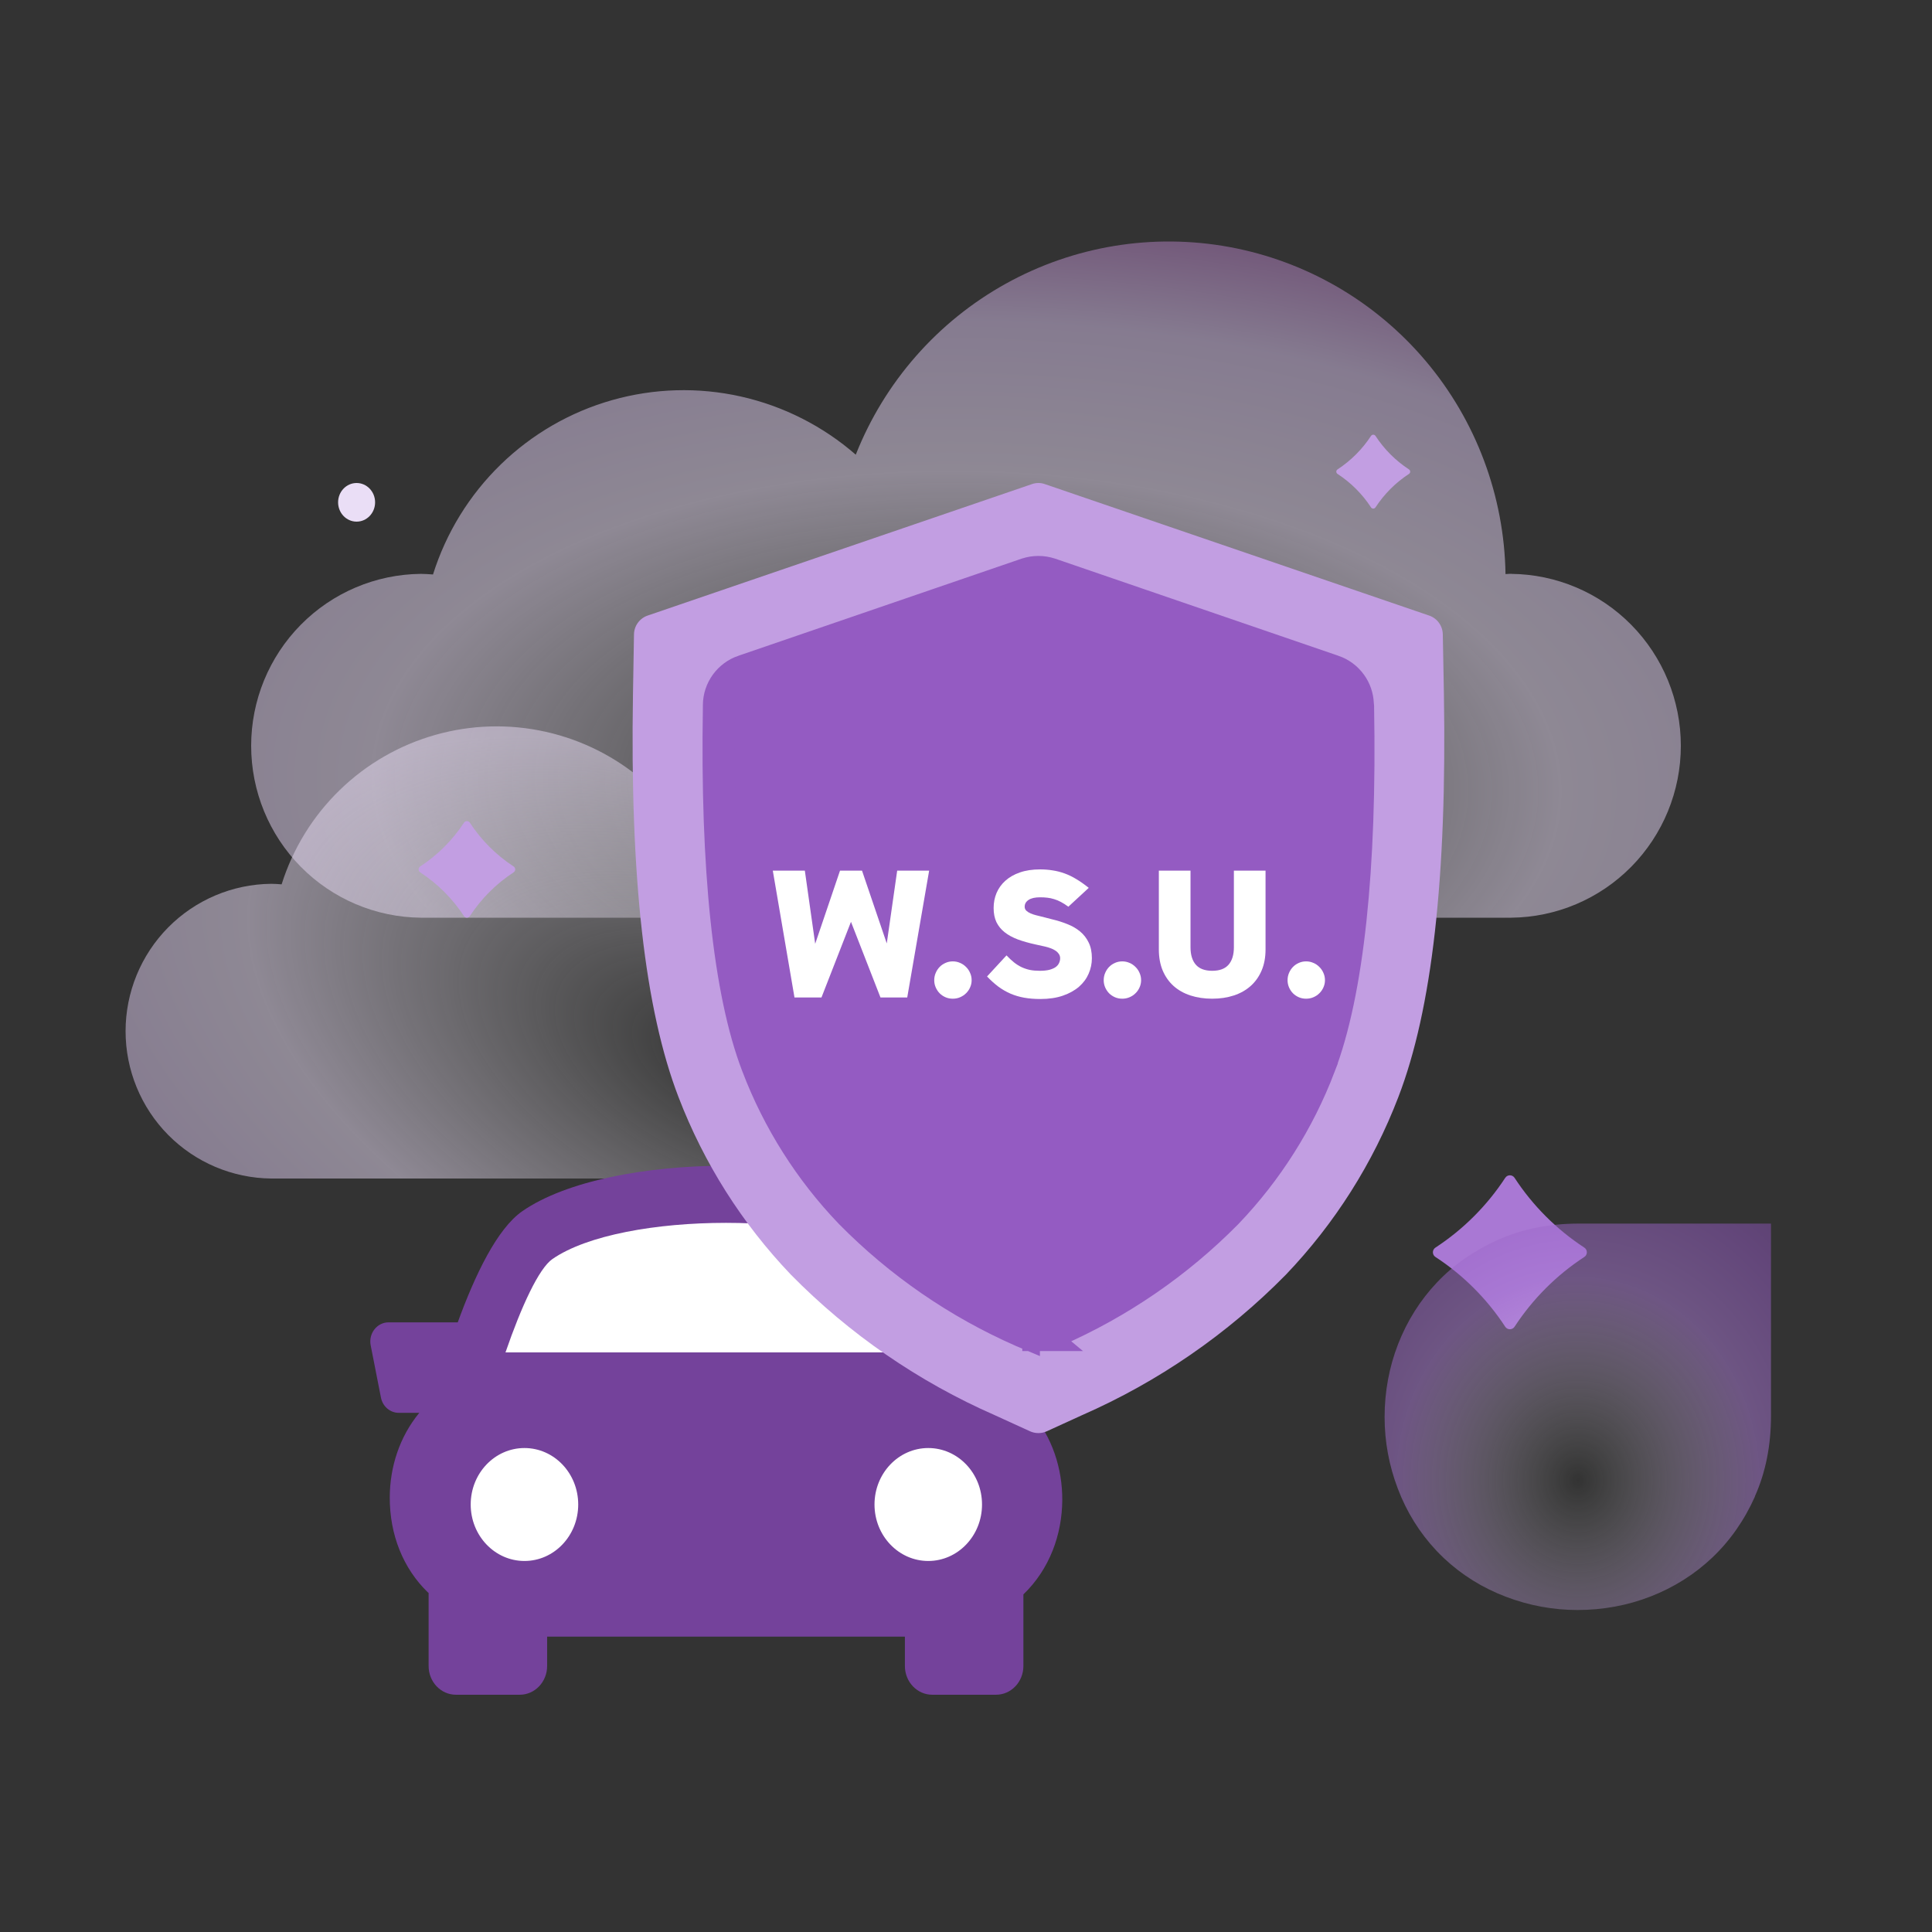
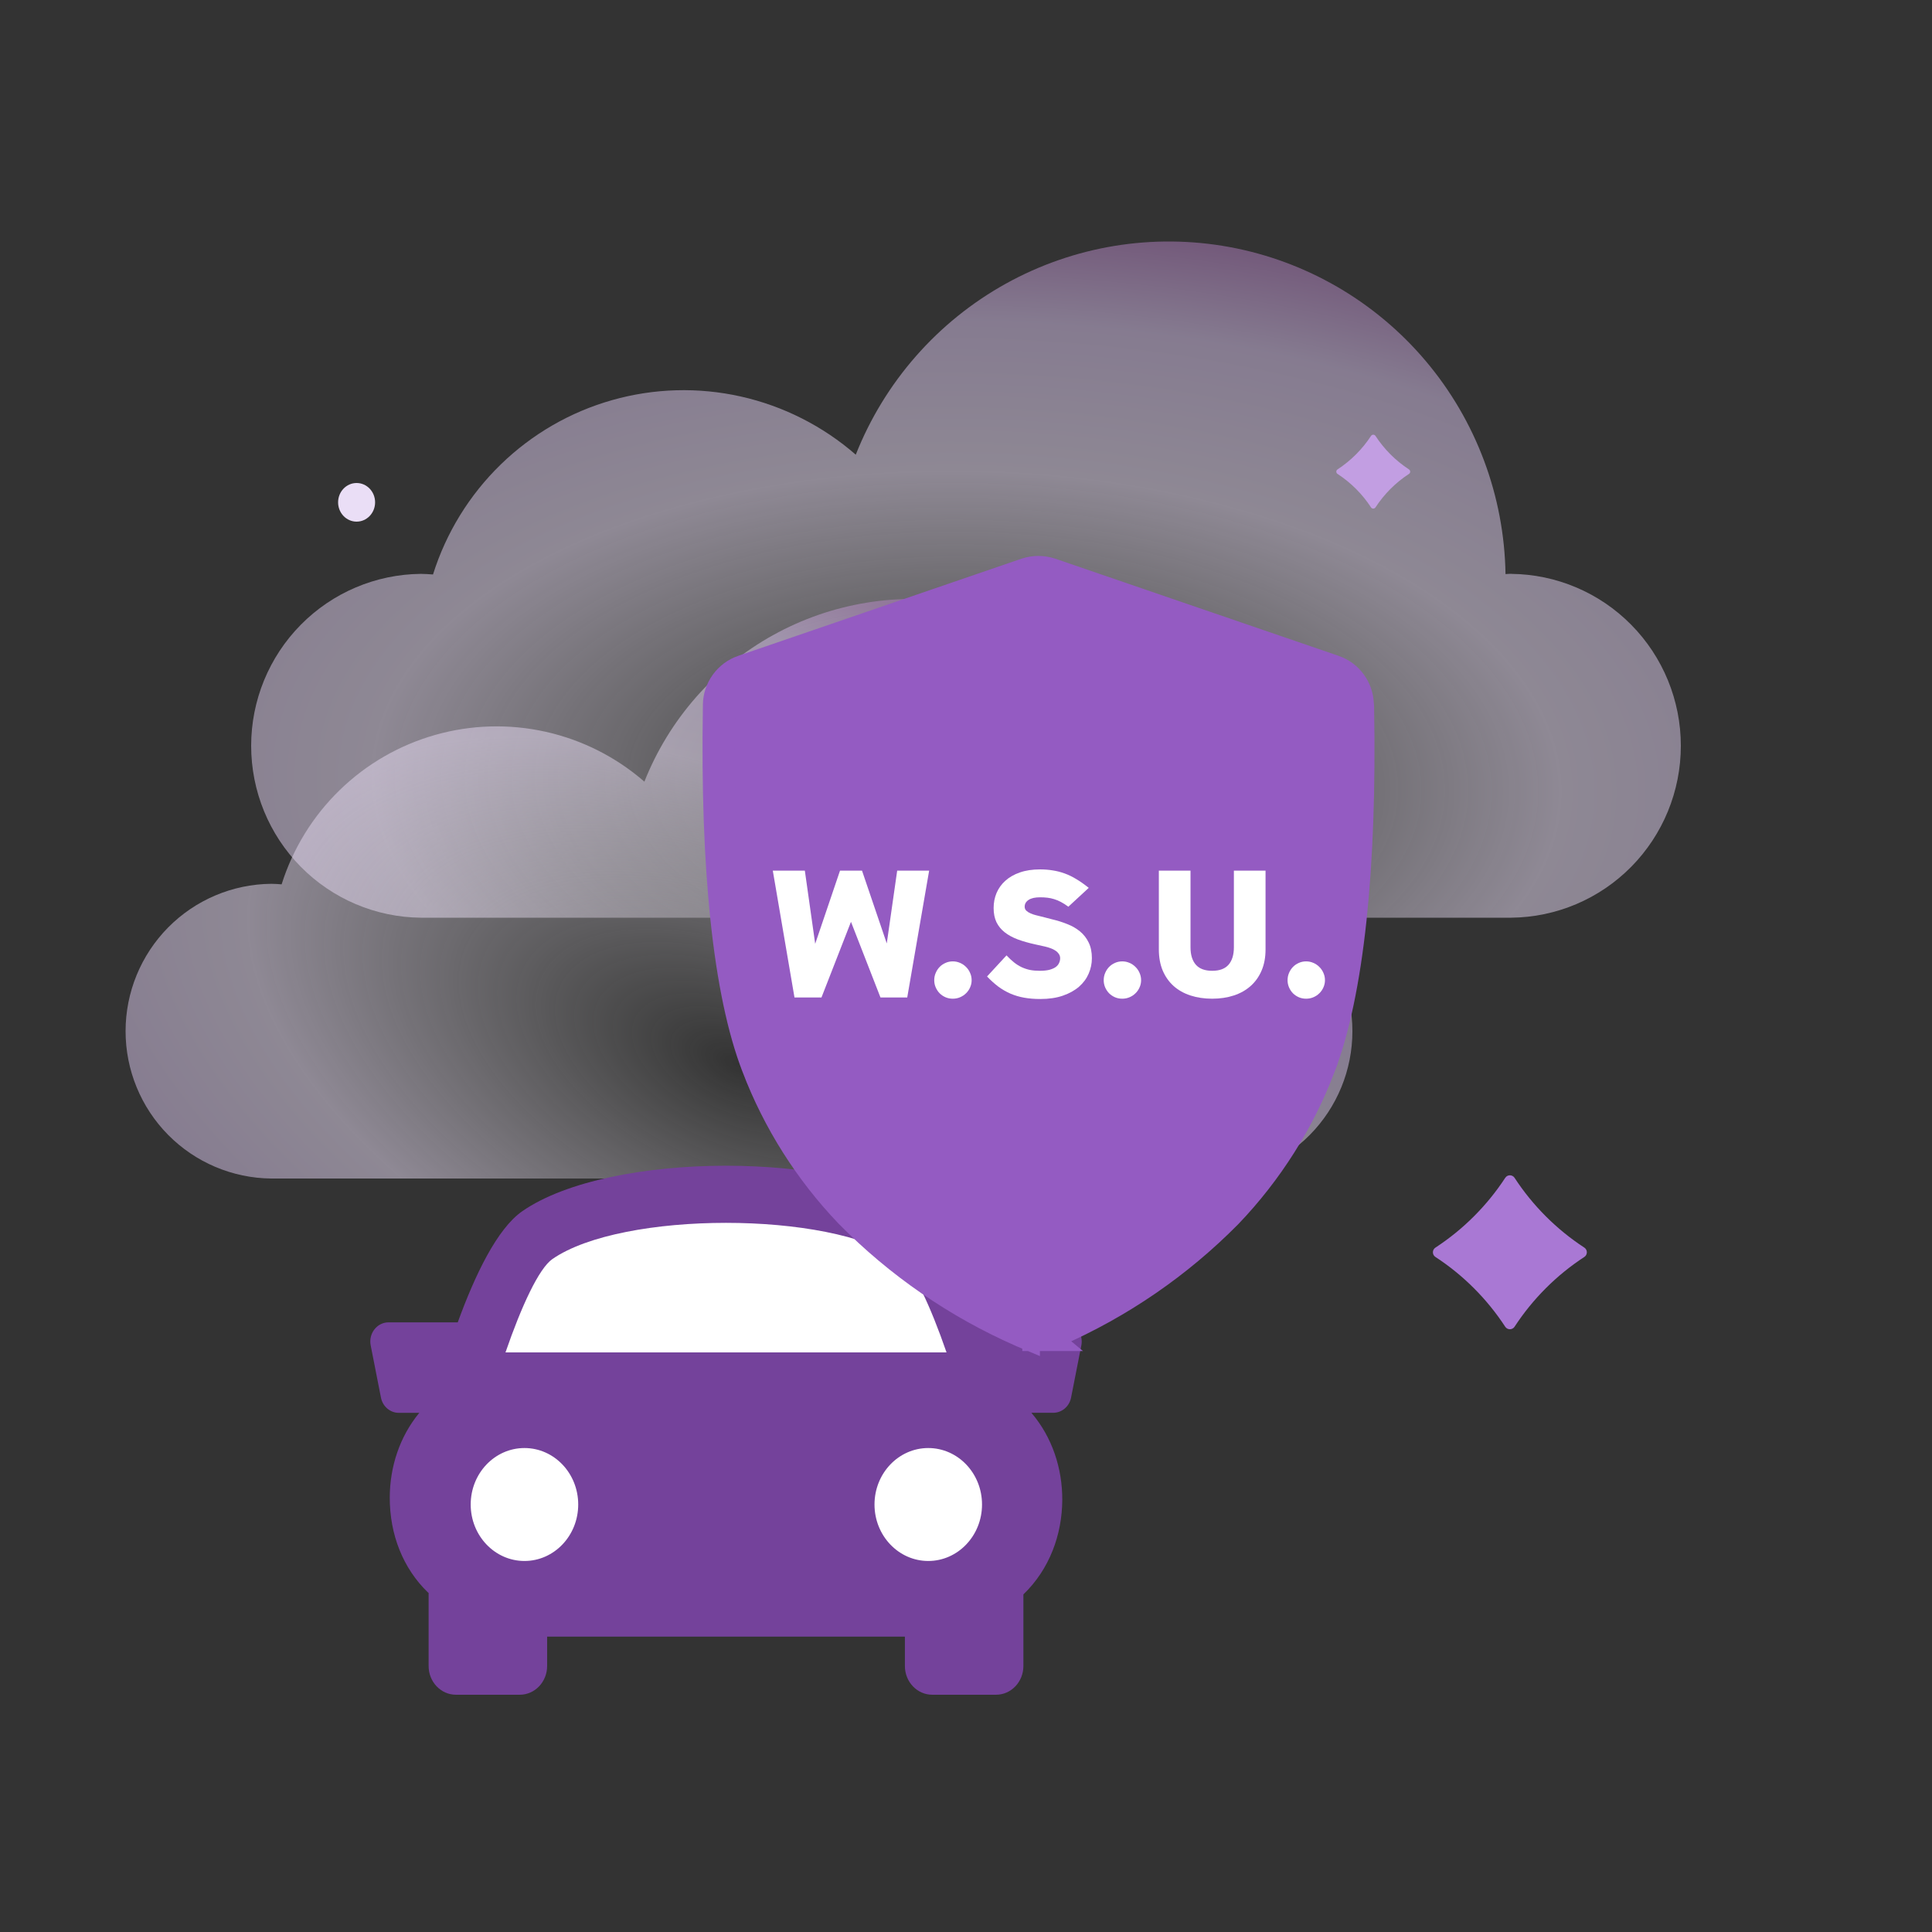
<svg xmlns="http://www.w3.org/2000/svg" width="120" height="120" viewBox="0 0 120 120" fill="none">
  <rect x="0" y="0" width="120" height="120" fill="#333333" stroke="none" />
  <path d="M93.862 35.639C93.743 35.639 93.628 35.653 93.51 35.657C93.433 30.804 91.681 26.127 88.555 22.423C85.428 18.72 81.119 16.218 76.361 15.343C71.603 14.469 66.691 15.276 62.459 17.628C58.227 19.98 54.939 23.73 53.153 28.241C51.109 26.462 48.656 25.22 46.015 24.628C43.373 24.036 40.627 24.113 38.023 24.851C35.419 25.589 33.038 26.965 31.096 28.856C29.153 30.747 27.709 33.092 26.895 35.682C26.644 35.664 26.393 35.644 26.138 35.644C23.334 35.671 20.654 36.808 18.681 38.808C16.707 40.807 15.6 43.508 15.6 46.322C15.6 49.136 16.707 51.837 18.681 53.836C20.654 55.836 23.334 56.973 26.138 57H93.862C96.667 56.973 99.347 55.836 101.32 53.836C103.293 51.837 104.4 49.136 104.4 46.322C104.4 43.508 103.293 40.807 101.32 38.808C99.347 36.808 96.667 35.671 93.862 35.644V35.639Z" fill="url(#paint0_radial_2018_5314)" fill-opacity="0.5" />
  <path d="M74.957 54.891C74.855 54.891 74.756 54.903 74.655 54.906C74.588 50.746 73.086 46.738 70.403 43.563C67.72 40.388 64.022 38.244 59.939 37.495C55.857 36.745 51.641 37.437 48.01 39.453C44.379 41.468 41.557 44.683 40.024 48.55C38.27 47.025 36.165 45.96 33.899 45.453C31.632 44.946 29.276 45.011 27.041 45.644C24.806 46.276 22.763 47.456 21.096 49.077C19.43 50.697 18.191 52.708 17.492 54.928C17.276 54.912 17.062 54.895 16.843 54.895C14.437 54.919 12.137 55.893 10.443 57.607C8.75 59.321 7.8 61.636 7.8 64.048C7.8 66.46 8.75 68.775 10.443 70.489C12.137 72.202 14.437 73.177 16.843 73.2H74.957C77.364 73.177 79.663 72.202 81.357 70.489C83.05 68.775 84 66.46 84 64.048C84 61.636 83.05 59.321 81.357 57.607C79.663 55.893 77.364 54.919 74.957 54.895V54.891Z" fill="url(#paint1_radial_2018_5314)" fill-opacity="0.5" />
  <ellipse cx="22.149" cy="31.2" rx="1.149" ry="1.2" fill="#EADEF6" />
  <path d="M98.404 78.073C96.678 79.199 95.201 80.678 94.073 82.404C93.936 82.615 93.629 82.615 93.491 82.405C92.362 80.678 90.885 79.199 89.158 78.073C88.948 77.936 88.947 77.629 89.158 77.491C90.885 76.362 92.362 74.885 93.492 73.158C93.629 72.947 93.936 72.947 94.073 73.158C95.201 74.885 96.678 76.362 98.405 77.491C98.615 77.629 98.615 77.936 98.404 78.073Z" fill="#A978D4" />
  <path d="M87.514 29.435C86.685 29.976 85.976 30.685 85.435 31.514C85.369 31.615 85.222 31.615 85.156 31.514C84.614 30.685 83.905 29.976 83.076 29.435C82.975 29.369 82.975 29.222 83.076 29.156C83.904 28.613 84.614 27.905 85.156 27.076C85.222 26.975 85.369 26.975 85.435 27.076C85.976 27.905 86.685 28.613 87.514 29.156C87.615 29.222 87.615 29.369 87.514 29.435Z" fill="#C29EE2" />
-   <path d="M31.901 54.183C30.817 54.89 29.891 55.817 29.183 56.901C29.097 57.033 28.905 57.033 28.818 56.901C28.109 55.818 27.183 54.89 26.099 54.183C25.967 54.097 25.967 53.904 26.099 53.818C27.183 53.109 28.109 52.182 28.818 51.099C28.905 50.967 29.097 50.967 29.183 51.099C29.891 52.183 30.818 53.109 31.901 53.818C32.033 53.904 32.033 54.097 31.901 54.183Z" fill="#C29EE2" />
  <path d="M34.33 76.37L41.694 74.671H54.157L58.689 78.636L62.088 87.701L64.355 93.932L60.955 100.164H42.827H29.798L25.832 95.065L27.532 88.267L30.931 81.469L34.33 76.37Z" fill="white" />
  <path d="M66.934 82.572C66.718 82.295 66.395 82.133 66.057 82.133H61.756C60.695 79.193 59.312 76.311 57.741 75.224C52.305 71.466 37.885 71.466 32.449 75.224C30.876 76.312 29.499 79.197 28.432 82.133H24.132C23.79 82.133 23.469 82.295 23.255 82.572C23.04 82.848 22.954 83.213 23.024 83.564L23.661 86.806C23.77 87.359 24.233 87.754 24.769 87.754H26.043C24.813 89.245 24.216 91.121 24.209 93C24.201 95.32 25.039 97.417 26.572 98.901C26.589 98.916 26.606 98.927 26.622 98.942V103.48C26.622 104.463 27.382 105.263 28.319 105.263H32.286C33.222 105.263 33.983 104.463 33.983 103.48V101.656H56.205V103.48C56.205 104.463 56.965 105.263 57.902 105.263H61.868C62.803 105.263 63.565 104.463 63.565 103.48V99.031C65.192 97.466 65.97 95.312 65.98 93.161C65.987 91.219 65.363 89.273 64.061 87.751H65.42C65.957 87.751 66.421 87.357 66.527 86.803L67.165 83.561C67.231 83.213 67.149 82.85 66.934 82.572ZM34.312 78.201C38.645 75.204 51.542 75.204 55.873 78.201C56.715 78.781 57.797 81.127 58.79 83.999H31.397C32.387 81.128 33.47 78.784 34.312 78.201ZM29.236 93.447C29.236 91.509 30.732 89.94 32.575 89.94C34.42 89.94 35.914 91.509 35.914 93.447C35.914 95.384 34.42 96.955 32.575 96.955C30.732 96.955 29.236 95.384 29.236 93.447ZM57.656 96.955C55.813 96.955 54.317 95.384 54.317 93.447C54.317 91.509 55.813 89.94 57.656 89.94C59.501 89.94 60.995 91.509 60.995 93.447C60.995 95.384 59.499 96.955 57.656 96.955Z" fill="#74429B" />
-   <path d="M89.615 39.403C89.611 39.144 89.528 38.894 89.376 38.684C89.224 38.475 89.012 38.318 88.768 38.234L64.905 30.071C64.641 29.976 64.352 29.976 64.088 30.071L40.225 38.234C39.981 38.318 39.769 38.475 39.617 38.684C39.465 38.894 39.382 39.144 39.378 39.403L39.315 43.108C39.127 54.518 40.05 62.706 42.147 68.151C43.72 72.251 46.091 75.997 49.124 79.172C52.752 82.861 57.051 85.824 61.79 87.901L63.975 88.899C64.139 88.974 64.317 89.012 64.497 89.012C64.676 89.012 64.854 88.974 65.018 88.899L67.203 87.901C71.942 85.824 76.242 82.861 79.869 79.172C82.905 75.995 85.279 72.247 86.852 68.145C88.95 62.7 89.873 54.511 89.684 43.101L89.615 39.403Z" fill="#C29EE2" />
  <path d="M63.773 35.648C64.242 35.491 64.75 35.491 65.22 35.648L65.228 35.65L82.811 41.679H82.812C83.253 41.83 83.636 42.115 83.908 42.492C84.167 42.85 84.313 43.276 84.332 43.716L84.345 43.867L84.348 43.899V43.932C84.53 53.904 83.713 61.654 81.951 66.241L81.952 66.242C80.66 69.624 78.705 72.714 76.202 75.33L76.19 75.342C73.133 78.436 69.516 80.92 65.531 82.665L65.465 82.698L65.432 82.714C65.14 82.847 64.824 82.915 64.504 82.916L64.505 82.917C64.503 82.917 64.502 82.916 64.5 82.916C64.499 82.916 64.497 82.917 64.496 82.917V82.916C64.183 82.917 63.875 82.849 63.591 82.719V82.721L63.515 82.689L63.506 82.686L63.498 82.682C59.501 80.927 55.874 78.427 52.812 75.315L52.803 75.305C50.3 72.689 48.345 69.599 47.053 66.217V66.216C45.278 61.628 44.489 53.883 44.657 43.919V43.788C44.662 43.322 44.811 42.87 45.084 42.492C45.357 42.115 45.739 41.83 46.18 41.679H46.181L63.764 35.65L63.773 35.648Z" fill="#945BC2" stroke="#945BC2" stroke-width="2" />
  <path d="M79.973 60.884C79.973 60.722 80.003 60.571 80.063 60.432C80.123 60.289 80.204 60.165 80.306 60.06C80.411 59.953 80.533 59.868 80.672 59.808C80.812 59.745 80.963 59.713 81.125 59.713C81.287 59.713 81.437 59.745 81.577 59.808C81.72 59.868 81.844 59.953 81.948 60.06C82.056 60.165 82.14 60.289 82.201 60.432C82.264 60.571 82.296 60.722 82.296 60.884C82.296 61.039 82.264 61.187 82.201 61.327C82.14 61.466 82.056 61.589 81.948 61.693C81.844 61.798 81.72 61.88 81.577 61.941C81.437 62.001 81.287 62.031 81.125 62.031C80.963 62.031 80.812 62.001 80.672 61.941C80.533 61.88 80.411 61.798 80.306 61.693C80.204 61.589 80.123 61.466 80.063 61.327C80.003 61.187 79.973 61.039 79.973 60.884Z" fill="white" />
  <path d="M75.292 62.031C74.8 62.031 74.349 61.964 73.94 61.831C73.534 61.697 73.184 61.501 72.892 61.24C72.604 60.98 72.378 60.66 72.216 60.279C72.058 59.898 71.978 59.462 71.978 58.97V54.076H73.945V58.837C73.945 59.303 74.054 59.663 74.273 59.917C74.495 60.171 74.835 60.298 75.292 60.298C75.752 60.298 76.091 60.171 76.311 59.917C76.529 59.663 76.639 59.303 76.639 58.837V54.076H78.605V58.97C78.605 59.462 78.524 59.898 78.362 60.279C78.2 60.66 77.973 60.98 77.681 61.24C77.389 61.501 77.04 61.697 76.634 61.831C76.228 61.964 75.781 62.031 75.292 62.031Z" fill="white" />
  <path d="M68.553 60.884C68.553 60.722 68.583 60.571 68.643 60.432C68.704 60.289 68.784 60.165 68.886 60.06C68.991 59.953 69.113 59.868 69.252 59.808C69.392 59.745 69.543 59.713 69.705 59.713C69.867 59.713 70.017 59.745 70.157 59.808C70.3 59.868 70.424 59.953 70.528 60.06C70.636 60.165 70.72 60.289 70.781 60.432C70.844 60.571 70.876 60.722 70.876 60.884C70.876 61.039 70.844 61.187 70.781 61.327C70.72 61.466 70.636 61.589 70.528 61.693C70.424 61.798 70.3 61.88 70.157 61.941C70.017 62.001 69.867 62.031 69.705 62.031C69.543 62.031 69.392 62.001 69.252 61.941C69.113 61.88 68.991 61.798 68.886 61.693C68.784 61.589 68.704 61.466 68.643 61.327C68.583 61.187 68.553 61.039 68.553 60.884Z" fill="white" />
  <path d="M67.819 59.517C67.819 59.85 67.752 60.169 67.619 60.474C67.489 60.779 67.29 61.048 67.024 61.283C66.757 61.515 66.424 61.701 66.024 61.84C65.624 61.98 65.156 62.05 64.62 62.05C64.255 62.05 63.92 62.023 63.615 61.969C63.314 61.915 63.03 61.831 62.763 61.717C62.5 61.602 62.249 61.458 62.011 61.283C61.776 61.106 61.541 60.895 61.307 60.65L62.516 59.341C62.678 59.513 62.835 59.658 62.987 59.779C63.139 59.9 63.297 59.998 63.458 60.074C63.623 60.15 63.796 60.208 63.977 60.246C64.161 60.281 64.363 60.298 64.582 60.298C64.82 60.298 65.02 60.277 65.182 60.236C65.343 60.192 65.474 60.135 65.572 60.065C65.67 59.992 65.74 59.908 65.781 59.812C65.826 59.717 65.848 59.619 65.848 59.517C65.848 59.416 65.82 59.325 65.762 59.246C65.708 59.167 65.637 59.098 65.548 59.041C65.459 58.981 65.359 58.932 65.248 58.894C65.137 58.852 65.026 58.819 64.915 58.794L64.31 58.66C63.904 58.572 63.541 58.468 63.22 58.351C62.9 58.23 62.628 58.083 62.406 57.908C62.184 57.734 62.013 57.524 61.892 57.28C61.775 57.032 61.716 56.739 61.716 56.399C61.716 56.066 61.776 55.755 61.897 55.466C62.021 55.174 62.203 54.92 62.444 54.705C62.686 54.486 62.986 54.314 63.344 54.19C63.706 54.063 64.125 54 64.601 54C64.874 54 65.136 54.021 65.386 54.062C65.637 54.1 65.885 54.163 66.129 54.252C66.373 54.341 66.618 54.46 66.862 54.609C67.106 54.755 67.36 54.935 67.624 55.147L66.357 56.318C66.196 56.198 66.042 56.099 65.896 56.023C65.753 55.947 65.612 55.888 65.472 55.847C65.332 55.803 65.191 55.772 65.048 55.757C64.906 55.741 64.756 55.733 64.601 55.733C64.287 55.733 64.049 55.787 63.887 55.895C63.725 56.002 63.644 56.144 63.644 56.318C63.644 56.42 63.681 56.504 63.754 56.571C63.827 56.637 63.915 56.693 64.02 56.737C64.125 56.782 64.236 56.818 64.353 56.847C64.471 56.875 64.572 56.901 64.658 56.923L65.343 57.099C65.68 57.178 65.997 57.278 66.296 57.399C66.597 57.516 66.86 57.669 67.086 57.856C67.311 58.043 67.489 58.272 67.619 58.541C67.752 58.811 67.819 59.136 67.819 59.517Z" fill="white" />
  <path d="M58.027 60.884C58.027 60.722 58.057 60.571 58.118 60.432C58.178 60.289 58.259 60.165 58.361 60.06C58.465 59.953 58.587 59.868 58.727 59.808C58.867 59.745 59.017 59.713 59.179 59.713C59.341 59.713 59.492 59.745 59.632 59.808C59.774 59.868 59.898 59.953 60.003 60.06C60.111 60.165 60.195 60.289 60.255 60.432C60.319 60.571 60.35 60.722 60.35 60.884C60.35 61.039 60.319 61.187 60.255 61.327C60.195 61.466 60.111 61.589 60.003 61.693C59.898 61.798 59.774 61.88 59.632 61.941C59.492 62.001 59.341 62.031 59.179 62.031C59.017 62.031 58.867 62.001 58.727 61.941C58.587 61.88 58.465 61.798 58.361 61.693C58.259 61.589 58.178 61.466 58.118 61.327C58.057 61.187 58.027 61.039 58.027 60.884Z" fill="white" />
  <path d="M53.541 54.076L55.079 58.599L55.726 54.076H57.711L56.35 61.955H54.688L52.856 57.256L51.023 61.955H49.347L48 54.076H49.99L50.633 58.622L52.175 54.076H53.541Z" fill="white" />
-   <path d="M109 92.939C109.669 91.448 110 89.767 110 87.939V76H98.058C96.23 76 94.548 76.337 93.057 77C91.578 77.663 90.296 78.552 89.258 79.65C88.215 80.749 87.405 82.037 86.841 83.478C86.282 84.914 86 86.442 86 88.018C86 89.54 86.276 91.037 86.822 92.466C87.368 93.908 88.172 95.203 89.216 96.313C89.289 96.393 89.602 96.706 89.688 96.785C90.799 97.828 92.094 98.632 93.536 99.178C94.972 99.724 96.463 100 97.985 100C99.562 100 101.09 99.718 102.526 99.159C103.968 98.595 105.256 97.785 106.355 96.742C107.453 95.699 108.349 94.423 109.006 92.945L109 92.939Z" fill="url(#paint2_radial_2018_5314)" fill-opacity="0.5" />
  <defs>
    <radialGradient id="paint0_radial_2018_5314" cx="0" cy="0" r="1" gradientUnits="userSpaceOnUse" gradientTransform="translate(59.889 48.675) rotate(90.63) scale(41.361 77.975)">
      <stop stop-color="white" stop-opacity="0" />
      <stop offset="0.47" stop-color="#EADEF6" />
      <stop offset="0.695" stop-color="#D9C4EE" />
      <stop offset="0.97" stop-color="#92429B" />
    </radialGradient>
    <radialGradient id="paint1_radial_2018_5314" cx="0" cy="0" r="1" gradientUnits="userSpaceOnUse" gradientTransform="translate(45.804 66.064) rotate(113.389) scale(36.538 68.96)">
      <stop stop-color="white" stop-opacity="0" />
      <stop offset="0.47" stop-color="#EADEF6" />
      <stop offset="0.695" stop-color="#D9C4EE" />
      <stop offset="0.97" stop-color="#92429B" />
    </radialGradient>
    <radialGradient id="paint2_radial_2018_5314" cx="0" cy="0" r="1" gradientUnits="userSpaceOnUse" gradientTransform="translate(98 91.954) rotate(89.674) scale(26.922 24.008)">
      <stop stop-color="white" stop-opacity="0" />
      <stop offset="0.47" stop-color="#A978D4" />
      <stop offset="0.695" stop-color="#945BC2" />
      <stop offset="0.97" stop-color="#74429B" />
    </radialGradient>
  </defs>
</svg>